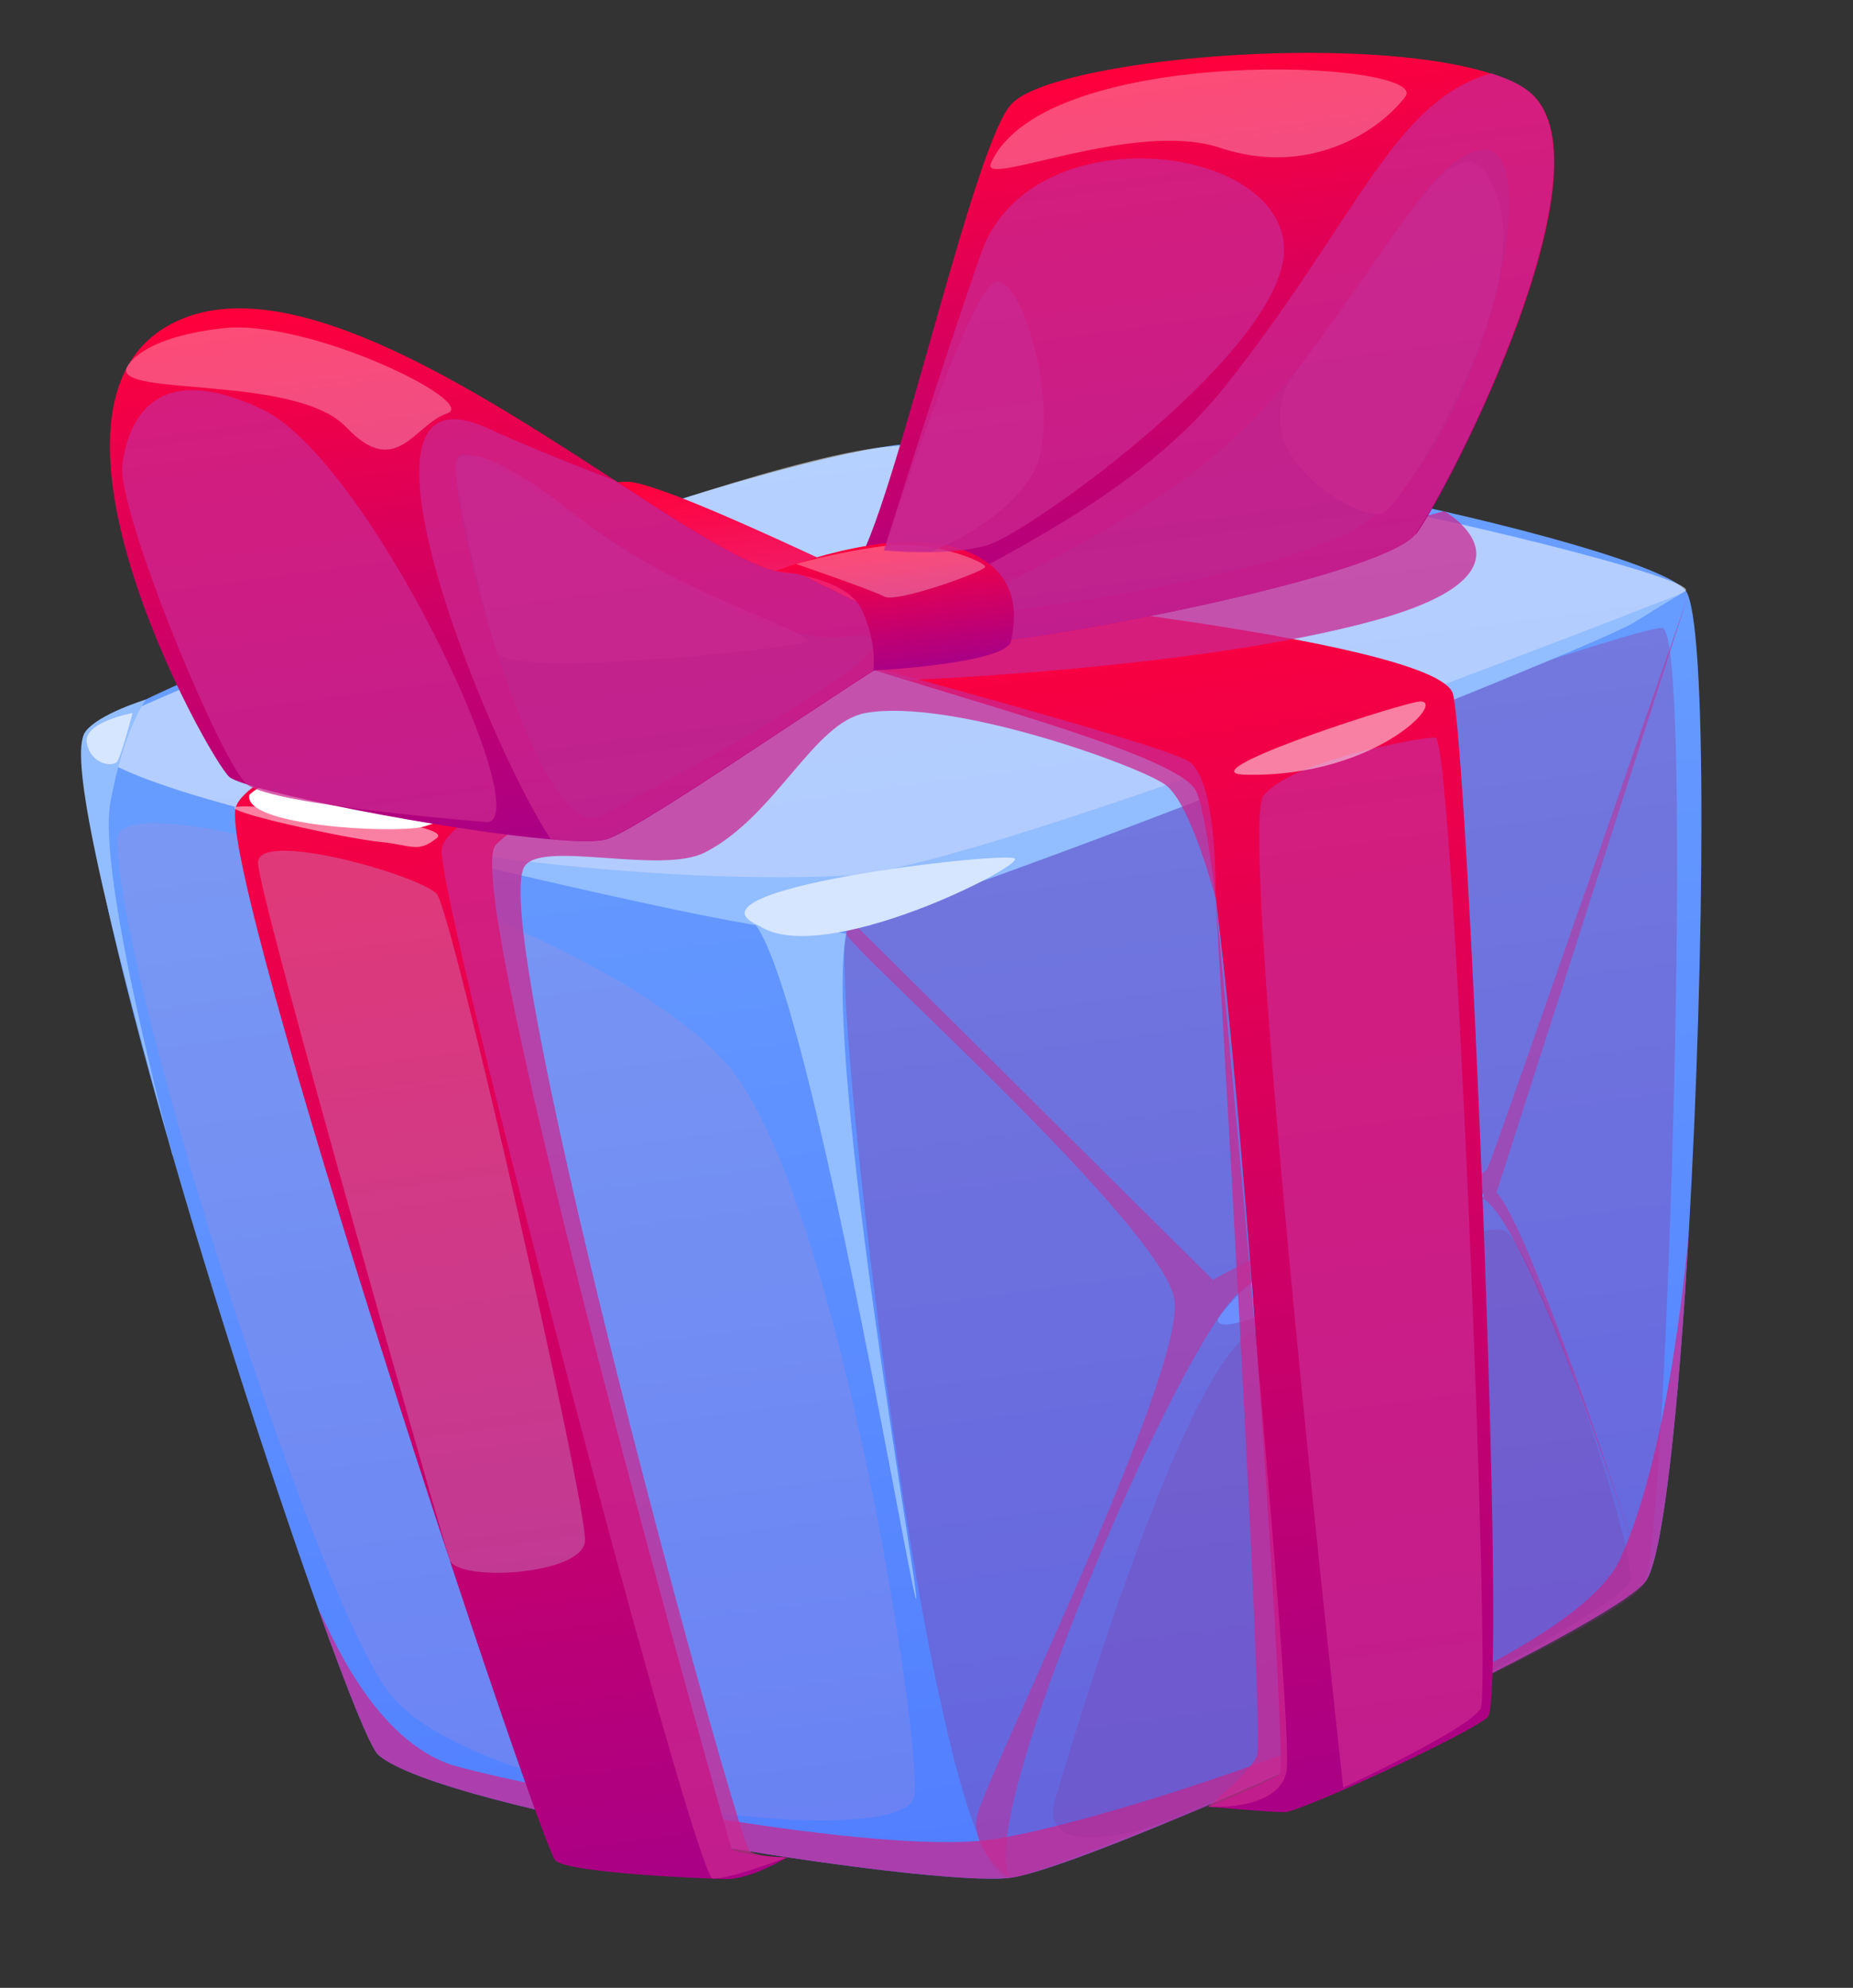
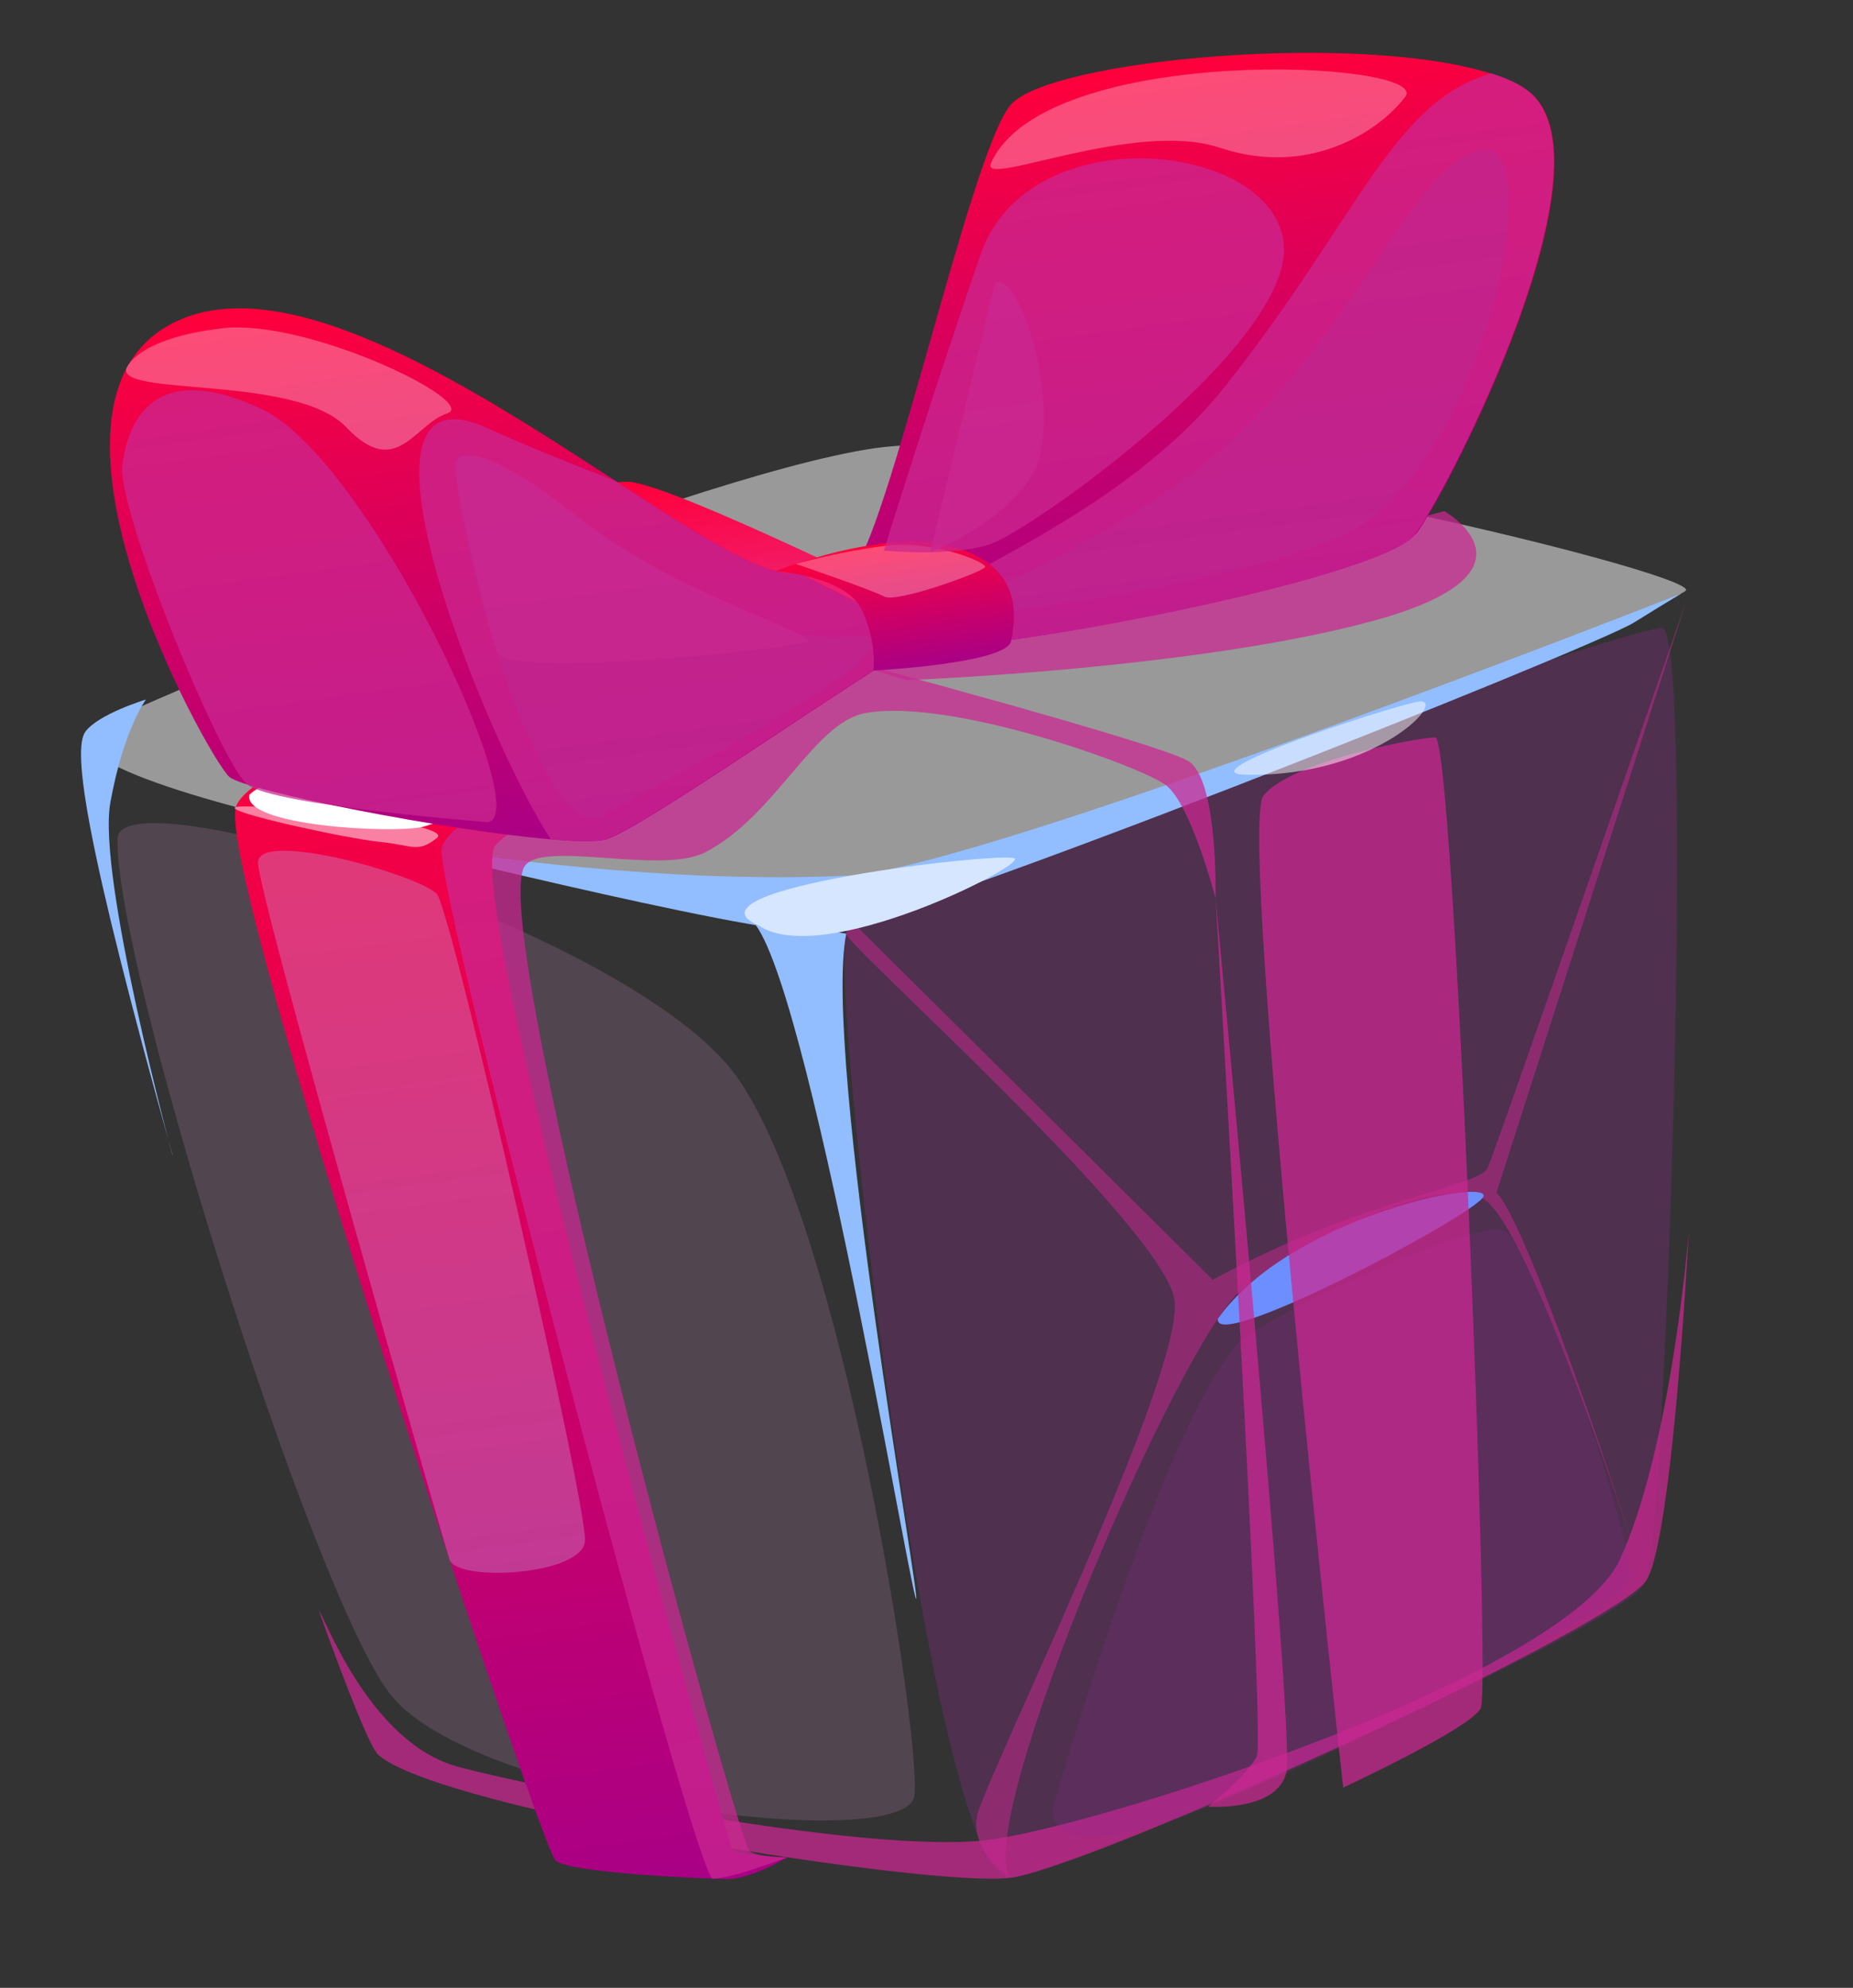
<svg xmlns="http://www.w3.org/2000/svg" width="165" height="177" viewBox="0 0 165 177" fill="none">
  <rect x="0" y="0" width="165" height="177" fill="#333333" stroke="none" />
  <g clip-path="url(#clip0_113_499)">
-     <path d="M150.393 109.471C149.479 125.441 148.078 139 146.488 140.868C142.476 145.596 97.017 166.325 89.933 167.203C82.834 168.101 39.277 161.166 33.687 156.255C33.009 155.662 30.997 150.702 28.382 143.382L28.377 143.347C19.639 118.962 4.146 68.376 8.28 64.931C13.662 60.456 62.448 42.224 79.029 39.734C95.626 37.224 146.853 48.348 150.103 52.595C152.051 55.157 151.797 85.108 150.393 109.471Z" fill="url(#paint0_linear_113_499)" />
    <g style="mix-blend-mode:soft-light" opacity="0.5">
      <path d="M8.297 64.929C1 70.175 62.971 81.485 74.908 79.856C86.846 78.228 148.5 54.114 150.103 52.595C151.705 51.077 95.297 37.392 77.91 39.905C60.523 42.417 10.491 63.365 8.297 64.929Z" fill="white" />
    </g>
    <g style="mix-blend-mode:multiply" opacity="0.3">
      <path d="M89.935 167.221C82.865 167.307 73.795 86.771 75.355 83.133C76.914 79.495 145.089 55.65 148.008 55.92C150.924 56.172 148.421 136.494 146.504 140.866C144.59 145.255 93.197 167.18 89.952 167.218L89.935 167.221Z" fill="#912790" />
    </g>
    <g style="mix-blend-mode:multiply" opacity="0.74">
      <path d="M150.395 109.488C149.478 125.441 148.077 139 146.487 140.868C142.476 145.596 97.017 166.325 89.933 167.203C82.833 168.101 39.277 161.166 33.687 156.255C33.008 155.662 30.996 150.702 28.381 143.382C28.946 144.043 32.642 154.395 39.982 157.065C43.124 158.2 77.315 165.516 88.6 163.749C99.906 161.996 139.625 148.919 144.245 138.855C148.786 128.996 150.339 110.234 150.395 109.488Z" fill="#CA2790" />
    </g>
    <g style="mix-blend-mode:multiply" opacity="0.5">
      <path d="M89.933 167.203C86.621 162.244 105.068 119.325 110.478 114.933C115.871 110.544 127.713 104.607 131.986 106.694C136.26 108.782 146.488 140.868 146.488 140.868C146.488 140.868 136.482 109.507 133.253 106.188L150.231 53.28C150.231 53.28 133.253 102.2 132.491 103.955C131.731 105.728 121.485 106.616 107.99 113.955L76.163 82.355C76.163 82.355 75.475 82.203 75.336 83.118C75.197 84.033 103.583 109.216 104.576 115.721C105.571 122.243 87.572 158.654 86.991 161.737C86.41 164.82 89.913 167.188 89.913 167.188L89.933 167.203Z" fill="#CA2790" />
    </g>
    <path d="M108.445 117.424C108.022 120.503 130.227 108.744 131.986 106.694C133.745 104.645 115.094 108.068 108.445 117.424Z" fill="#6D8EFF" />
    <g style="mix-blend-mode:multiply" opacity="0.2">
      <path d="M93.993 160.132C93.993 160.132 104.775 122.72 111.327 118.717C117.88 114.714 131.073 108.892 133.831 109.534C136.59 110.177 145.724 138.109 145.185 140.729C144.647 143.35 112.209 160.089 101.917 162.828C91.642 165.565 93.993 160.132 93.993 160.132Z" fill="#912790" />
    </g>
    <path d="M32.13 74.501C32.13 74.501 66.696 83.155 72.668 83.008C78.639 82.861 141.708 57.78 145.483 55.438C149.258 53.097 149.767 52.834 149.767 52.834C149.767 52.834 87.4 77.397 75.477 77.969C55.052 78.946 32.132 74.519 32.132 74.519L32.13 74.501Z" fill="#92BDFF" />
    <path d="M66.351 81.656C70.998 81.848 80.796 140.413 81.548 142.313C82.299 144.214 73.216 93.859 75.355 83.133L66.351 81.656Z" fill="#92BDFF" />
    <path d="M67.598 82.434C59.876 79.149 89.379 75.809 90.343 76.433C91.307 77.057 73.279 86.209 67.598 82.434Z" fill="#D6E6FF" />
    <g style="mix-blend-mode:multiply" opacity="0.2">
      <path d="M10.468 74.663C10.636 68.808 56.315 82.797 65.622 95.896C74.929 108.996 82.009 154.459 81.428 159.861C80.83 165.265 41.609 160.356 34.55 150.603C27.472 140.836 10.17 85.613 10.468 74.663Z" fill="#C68EC5" />
    </g>
    <path d="M70.092 165.377C70.092 165.377 66.864 167.346 64.68 167.31C62.513 167.272 50.796 166.78 49.469 165.678C48.159 164.575 19.268 77.732 21 71.874C22.731 66.017 68.412 52.97 71.282 53.404C74.153 53.838 79.782 56.074 79.782 56.074C79.782 56.074 47.442 71.465 44.128 75.254C40.812 79.026 64.891 163.961 65.133 164.578C65.378 165.212 70.075 165.38 70.075 165.38L70.092 165.377Z" fill="url(#paint1_linear_113_499)" />
-     <path d="M107.57 160.862C107.57 160.862 113.033 161.364 114.419 161.351C115.803 161.32 130.684 154.477 132.472 152.898C134.26 151.319 130.703 66.765 129.374 61.781C128.026 56.801 80.6 52.15 78.88 52.297C77.158 52.426 72.566 54.054 70.518 56.178C68.471 58.302 103.463 65.825 106.404 70.255C109.345 74.684 114.706 157.271 113.973 157.951C113.24 158.631 107.59 160.877 107.59 160.877L107.57 160.862Z" fill="url(#paint2_linear_113_499)" />
    <path d="M73.677 58.207C68.356 57.457 36.124 53.035 36.124 53.035L27.196 56.238C27.196 56.238 27.986 51.984 28.99 51.356C29.994 50.727 51.846 42.564 56.056 42.903C60.27 43.259 83.66 54.877 83.66 54.877L73.697 58.221L73.677 58.207Z" fill="url(#paint3_linear_113_499)" />
-     <path d="M127.15 45.221C127.15 45.221 126.85 43.277 126.03 42.159C125.212 41.058 104.683 38.185 102.696 38.298C100.708 38.411 71.434 54.384 71.434 54.384C71.434 54.384 76.829 55.932 80.401 55.972C83.974 56.011 121.303 44.086 122.113 43.976C122.924 43.865 127.15 45.221 127.15 45.221Z" fill="url(#paint4_linear_113_499)" />
    <g style="mix-blend-mode:multiply" opacity="0.74">
      <path d="M119.602 159.151C119.602 159.151 110.171 73.904 112.497 70.864C114.824 67.824 126.161 65.663 127.813 65.666C129.45 65.688 132.787 150.308 131.855 152.104C130.94 153.898 119.605 159.168 119.605 159.168L119.602 159.151Z" fill="#CA2790" />
    </g>
    <g style="mix-blend-mode:multiply" opacity="0.74">
      <path d="M70.091 165.377C70.091 165.377 65.017 167.334 63.461 167.266C61.905 167.197 39.102 80.665 39.321 75.699C39.52 70.718 74.622 58.569 74.622 58.569C74.622 58.569 103.155 66.148 105.819 67.77C108.485 69.409 108.24 79.982 108.24 79.982C108.24 79.982 106.058 71.585 103.809 69.906C101.557 68.211 84.648 62.121 77.068 63.488C72.439 64.331 69.091 72.639 62.804 75.886C58.8 77.961 47.785 74.632 46.621 77.303C43.67 84.135 65.819 164.327 66.771 164.864C67.74 165.4 70.074 165.38 70.074 165.38L70.091 165.377Z" fill="#CA2790" />
    </g>
    <g style="mix-blend-mode:soft-light">
      <path d="M22.216 70.742C21.487 73.512 34.783 74.245 37.599 73.633C40.397 73.023 70.121 59.957 70.728 58.609C71.317 57.264 57.663 57.124 53.591 57.802C49.519 58.481 25.592 67.664 22.233 70.74L22.216 70.742Z" fill="white" />
    </g>
    <g style="mix-blend-mode:multiply" opacity="0.74">
      <path d="M80.763 60.56C80.763 60.56 106.651 59.576 122.385 55.251C138.102 50.929 128.613 45.513 128.613 45.513L76.305 59.183L80.765 60.577L80.763 60.56Z" fill="#CA2790" />
    </g>
    <path opacity="0.5" d="M21.014 71.855C19.625 72.237 30.995 74.692 33.862 74.968C36.728 75.245 37.182 75.991 38.909 74.613C40.619 73.238 22.405 71.489 21.014 71.855Z" fill="white" />
    <path opacity="0.5" d="M110.869 68.979C105.687 68.86 122.873 63.196 126.117 62.507C129.359 61.801 122.804 69.265 110.869 68.979Z" fill="white" />
    <g style="mix-blend-mode:multiply" opacity="0.4">
      <path d="M22.973 76.805C22.984 73.799 37.544 77.997 38.907 79.62C40.271 81.243 52.346 134.211 52.09 137.232C51.837 140.271 40.711 140.892 40.032 138.877C39.368 136.842 22.955 79.635 22.973 76.805Z" fill="#C68EC5" />
    </g>
    <g style="mix-blend-mode:multiply" opacity="0.74">
      <path d="M107.571 160.862C107.571 160.862 111.137 158.022 111.913 156.37C112.689 154.718 108.241 79.982 108.241 79.982C108.241 79.982 115.347 154.233 114.548 157.785C113.75 161.337 107.571 160.862 107.571 160.862Z" fill="#CA2790" />
    </g>
    <path d="M82.754 56.986C82.754 56.986 82.719 56.991 82.702 56.993C82.594 56.973 82.305 57.047 81.863 57.283C81.665 57.381 81.421 57.519 81.141 57.663C75.596 60.808 57.398 73.602 54.087 74.704C53.297 74.97 51.485 74.953 49.083 74.736C39.842 73.977 21.876 70.437 20.422 69.178C18.587 67.583 0.239 34.707 16.378 28.325C26.449 24.351 42.458 34.798 54.777 42.797C62.221 47.648 68.332 51.611 70.99 51.002C70.99 51.002 75.431 53.154 78.864 54.882C79.429 55.156 79.959 55.435 80.452 55.702C81.166 56.043 81.773 56.365 82.172 56.591C82.535 56.805 82.764 56.932 82.771 56.984L82.754 56.986Z" fill="url(#paint5_linear_113_499)" />
    <g style="mix-blend-mode:multiply" opacity="0.5">
      <path d="M53.54 72.635C48.065 75.648 40.159 46.16 40.59 41.201C41.02 36.241 63.442 58.145 75.314 56.683C87.186 55.222 54.734 71.98 53.54 72.635Z" fill="#912790" />
    </g>
    <g style="mix-blend-mode:multiply" opacity="0.74">
      <path d="M82.577 55.693L82.155 56.593L82.058 56.782L81.825 57.271L81.104 57.65C75.559 60.796 57.361 73.59 54.049 74.691C53.26 74.957 51.447 74.941 49.046 74.724C43.67 66.744 29.204 31.669 43.384 38.114C46.868 39.694 50.773 41.27 54.74 42.784C62.184 47.636 68.295 51.598 70.953 50.989C70.953 50.989 75.393 53.142 78.827 54.869C76.735 53.187 75.428 51.205 75.182 50.817C78.044 52.095 80.28 53.283 81.514 54.344C82.09 54.828 82.449 55.271 82.577 55.693Z" fill="#CA2790" />
    </g>
    <path d="M126.059 47.53C123.066 51.61 87.25 58.27 82.665 57.507C82.324 57.449 81.96 57.358 81.626 57.228C81.626 57.228 81.591 57.232 81.574 57.235C81.407 57.17 81.225 57.124 81.056 57.042C80.552 56.83 80.094 56.558 79.652 56.285C79.186 55.962 78.753 55.617 78.354 55.267C76.593 53.698 75.497 51.845 75.29 51.487C75.283 51.435 75.246 51.422 75.246 51.422C78.45 50.95 86.239 13.63 90.009 9.322C93.568 5.27 121.082 2.8 132.825 6.573C134.11 6.978 135.156 7.432 135.938 8.011C144.238 13.853 129.18 43.363 126.083 47.58L126.059 47.53Z" fill="url(#paint6_linear_113_499)" />
    <g style="mix-blend-mode:multiply" opacity="0.5">
      <path d="M82.392 55.244C82.392 55.244 94.694 50.105 104.683 43.209C119.601 32.9 125.04 15.066 131.613 13.397C138.473 11.653 131.923 41.953 119.694 47.626C108.537 52.784 82.395 55.261 82.395 55.261L82.392 55.244Z" fill="#912790" />
    </g>
    <g style="mix-blend-mode:multiply" opacity="0.74">
      <path d="M126.06 47.531C123.067 51.61 87.251 58.27 82.666 57.508C82.324 57.449 81.96 57.358 81.626 57.228C81.626 57.228 81.592 57.232 81.575 57.235C81.484 57.212 81.249 57.297 80.871 57.489L80.484 58.385L80.268 57.835L79.65 56.268C79.636 56.164 79.661 56.09 79.686 56.017C79.79 55.616 80.103 55.205 80.586 54.752C84.469 51.271 100.107 45.73 109.132 34.346C120.898 19.478 124.007 9.041 132.784 6.526C134.069 6.931 135.115 7.385 135.897 7.964C144.197 13.806 129.139 43.316 126.042 47.533L126.06 47.531Z" fill="#CA2790" />
    </g>
    <path d="M69.073 50.859C69.073 50.859 78.676 46.932 84.909 48.699C91.142 50.467 90.428 55.026 90.038 57.064C89.649 59.102 77.765 59.704 77.765 59.704C77.765 59.704 78.149 57.368 76.748 54.309C75.332 51.27 69.073 50.859 69.073 50.859Z" fill="url(#paint7_linear_113_499)" />
    <path opacity="0.3" d="M70.865 50.211C70.865 50.211 77.665 52.533 78.747 53.123C79.829 53.713 87.532 50.924 87.719 50.494C87.889 50.067 83.029 48.06 78.798 48.602C74.55 49.146 70.882 50.209 70.882 50.209L70.865 50.211Z" fill="white" />
    <g style="mix-blend-mode:multiply" opacity="0.74">
      <path d="M78.711 49C78.711 49 83.389 33.957 87.339 22.597C91.631 10.26 113.508 12.581 114.321 21.763C115.106 30.614 91.727 47.418 87.96 48.529C84.294 49.608 78.714 49.017 78.714 49.017L78.711 49Z" fill="#CA2790" />
    </g>
    <g style="mix-blend-mode:multiply" opacity="0.74">
      <path d="M43.426 73.207C47.774 72.614 32.801 40.911 23.316 36.425C13.832 31.957 11.439 37.342 10.895 41.334C10.35 45.326 19.66 67.981 22.024 69.855C24.388 71.728 43.426 73.207 43.426 73.207Z" fill="#CA2790" />
    </g>
    <g style="mix-blend-mode:multiply" opacity="0.74">
-       <path d="M82.843 49.139C82.843 49.139 89.104 46.862 91.905 42.282C94.804 37.512 91.079 24.248 88.614 25.111C86.201 25.968 78.727 48.98 78.727 48.98L82.843 49.139Z" fill="#CA2790" />
+       <path d="M82.843 49.139C82.843 49.139 89.104 46.862 91.905 42.282C94.804 37.512 91.079 24.248 88.614 25.111L82.843 49.139Z" fill="#CA2790" />
    </g>
    <path opacity="0.3" d="M11.269 32.746C10.272 35.359 26.354 33.323 30.827 38.036C35.3 42.748 36.873 37.791 39.815 36.81C42.756 35.829 27.415 28.348 19.803 29.228C12.175 30.11 11.271 32.763 11.271 32.763L11.269 32.746Z" fill="white" />
    <path opacity="0.3" d="M88.245 14.551C87.251 16.795 101.027 10.612 108.631 13.158C116.474 15.777 122.729 11.78 125.128 8.624C127.603 5.388 93.005 3.713 88.228 14.554L88.245 14.551Z" fill="white" />
    <g style="mix-blend-mode:multiply" opacity="0.74">
-       <path d="M115.526 32.911C109.864 40.482 121.297 46.494 123.089 45.722C124.899 44.948 136.207 26.858 133.438 17.89C130.603 8.703 125.916 19.039 115.526 32.911Z" fill="#CA2790" />
-     </g>
+       </g>
    <g style="mix-blend-mode:multiply" opacity="0.74">
      <path d="M44.238 58.024C45.155 60.499 70.275 57.74 71.812 57.161C73.35 56.582 60.068 52.861 51.866 46.32C43.647 39.782 41.095 40.008 40.607 41.199C40.117 42.372 43.541 56.134 44.238 58.024Z" fill="#CA2790" />
    </g>
    <path d="M15.346 102.824C15.346 102.824 8.646 78.056 9.823 71.484C11.003 64.929 12.997 62.285 12.997 62.285C12.997 62.285 8.778 63.563 7.606 65.146C6.434 66.729 7.575 74.97 15.363 102.822L15.346 102.824Z" fill="#92BDFF" />
-     <path d="M7.725 66.149C8.121 68.15 10.073 68.288 10.431 67.818C10.788 67.347 11.807 63.484 11.807 63.484C11.807 63.484 7.368 64.3 7.725 66.149Z" fill="#D6E6FF" />
  </g>
  <defs>
    <linearGradient id="paint0_linear_113_499" x1="93.435" y1="166.725" x2="76.166" y2="40.125" gradientUnits="userSpaceOnUse">
      <stop stop-color="#517EFF" />
      <stop offset="1" stop-color="#6BA2FF" />
    </linearGradient>
    <linearGradient id="paint1_linear_113_499" x1="64.391" y1="167.385" x2="49.244" y2="56.34" gradientUnits="userSpaceOnUse">
      <stop stop-color="#A90086" />
      <stop offset="1" stop-color="#FF003B" />
    </linearGradient>
    <linearGradient id="paint2_linear_113_499" x1="113.867" y1="161.426" x2="98.614" y2="49.605" gradientUnits="userSpaceOnUse">
      <stop stop-color="#A90086" />
      <stop offset="1" stop-color="#FF003B" />
    </linearGradient>
    <linearGradient id="paint3_linear_113_499" x1="56.099" y1="60.604" x2="53.714" y2="43.117" gradientUnits="userSpaceOnUse">
      <stop stop-color="#E82E86" />
      <stop offset="1" stop-color="#FF003B" />
    </linearGradient>
    <linearGradient id="paint4_linear_113_499" x1="99.776" y1="53.346" x2="97.814" y2="38.964" gradientUnits="userSpaceOnUse">
      <stop stop-color="#E82E86" />
      <stop offset="1" stop-color="#FF003B" />
    </linearGradient>
    <linearGradient id="paint5_linear_113_499" x1="49.813" y1="75.322" x2="42.862" y2="24.361" gradientUnits="userSpaceOnUse">
      <stop stop-color="#A90086" />
      <stop offset="1" stop-color="#FF003B" />
    </linearGradient>
    <linearGradient id="paint6_linear_113_499" x1="109.795" y1="54.281" x2="103.138" y2="5.476" gradientUnits="userSpaceOnUse">
      <stop stop-color="#A90086" />
      <stop offset="1" stop-color="#FF003B" />
    </linearGradient>
    <linearGradient id="paint7_linear_113_499" x1="80.629" y1="59.577" x2="79.095" y2="48.333" gradientUnits="userSpaceOnUse">
      <stop stop-color="#A90086" />
      <stop offset="1" stop-color="#FF003B" />
    </linearGradient>
    <clipPath id="clip0_113_499">
      <rect width="144.069" height="158.476" fill="white" transform="translate(0.532 19.472) rotate(-7.768)" />
    </clipPath>
  </defs>
</svg>